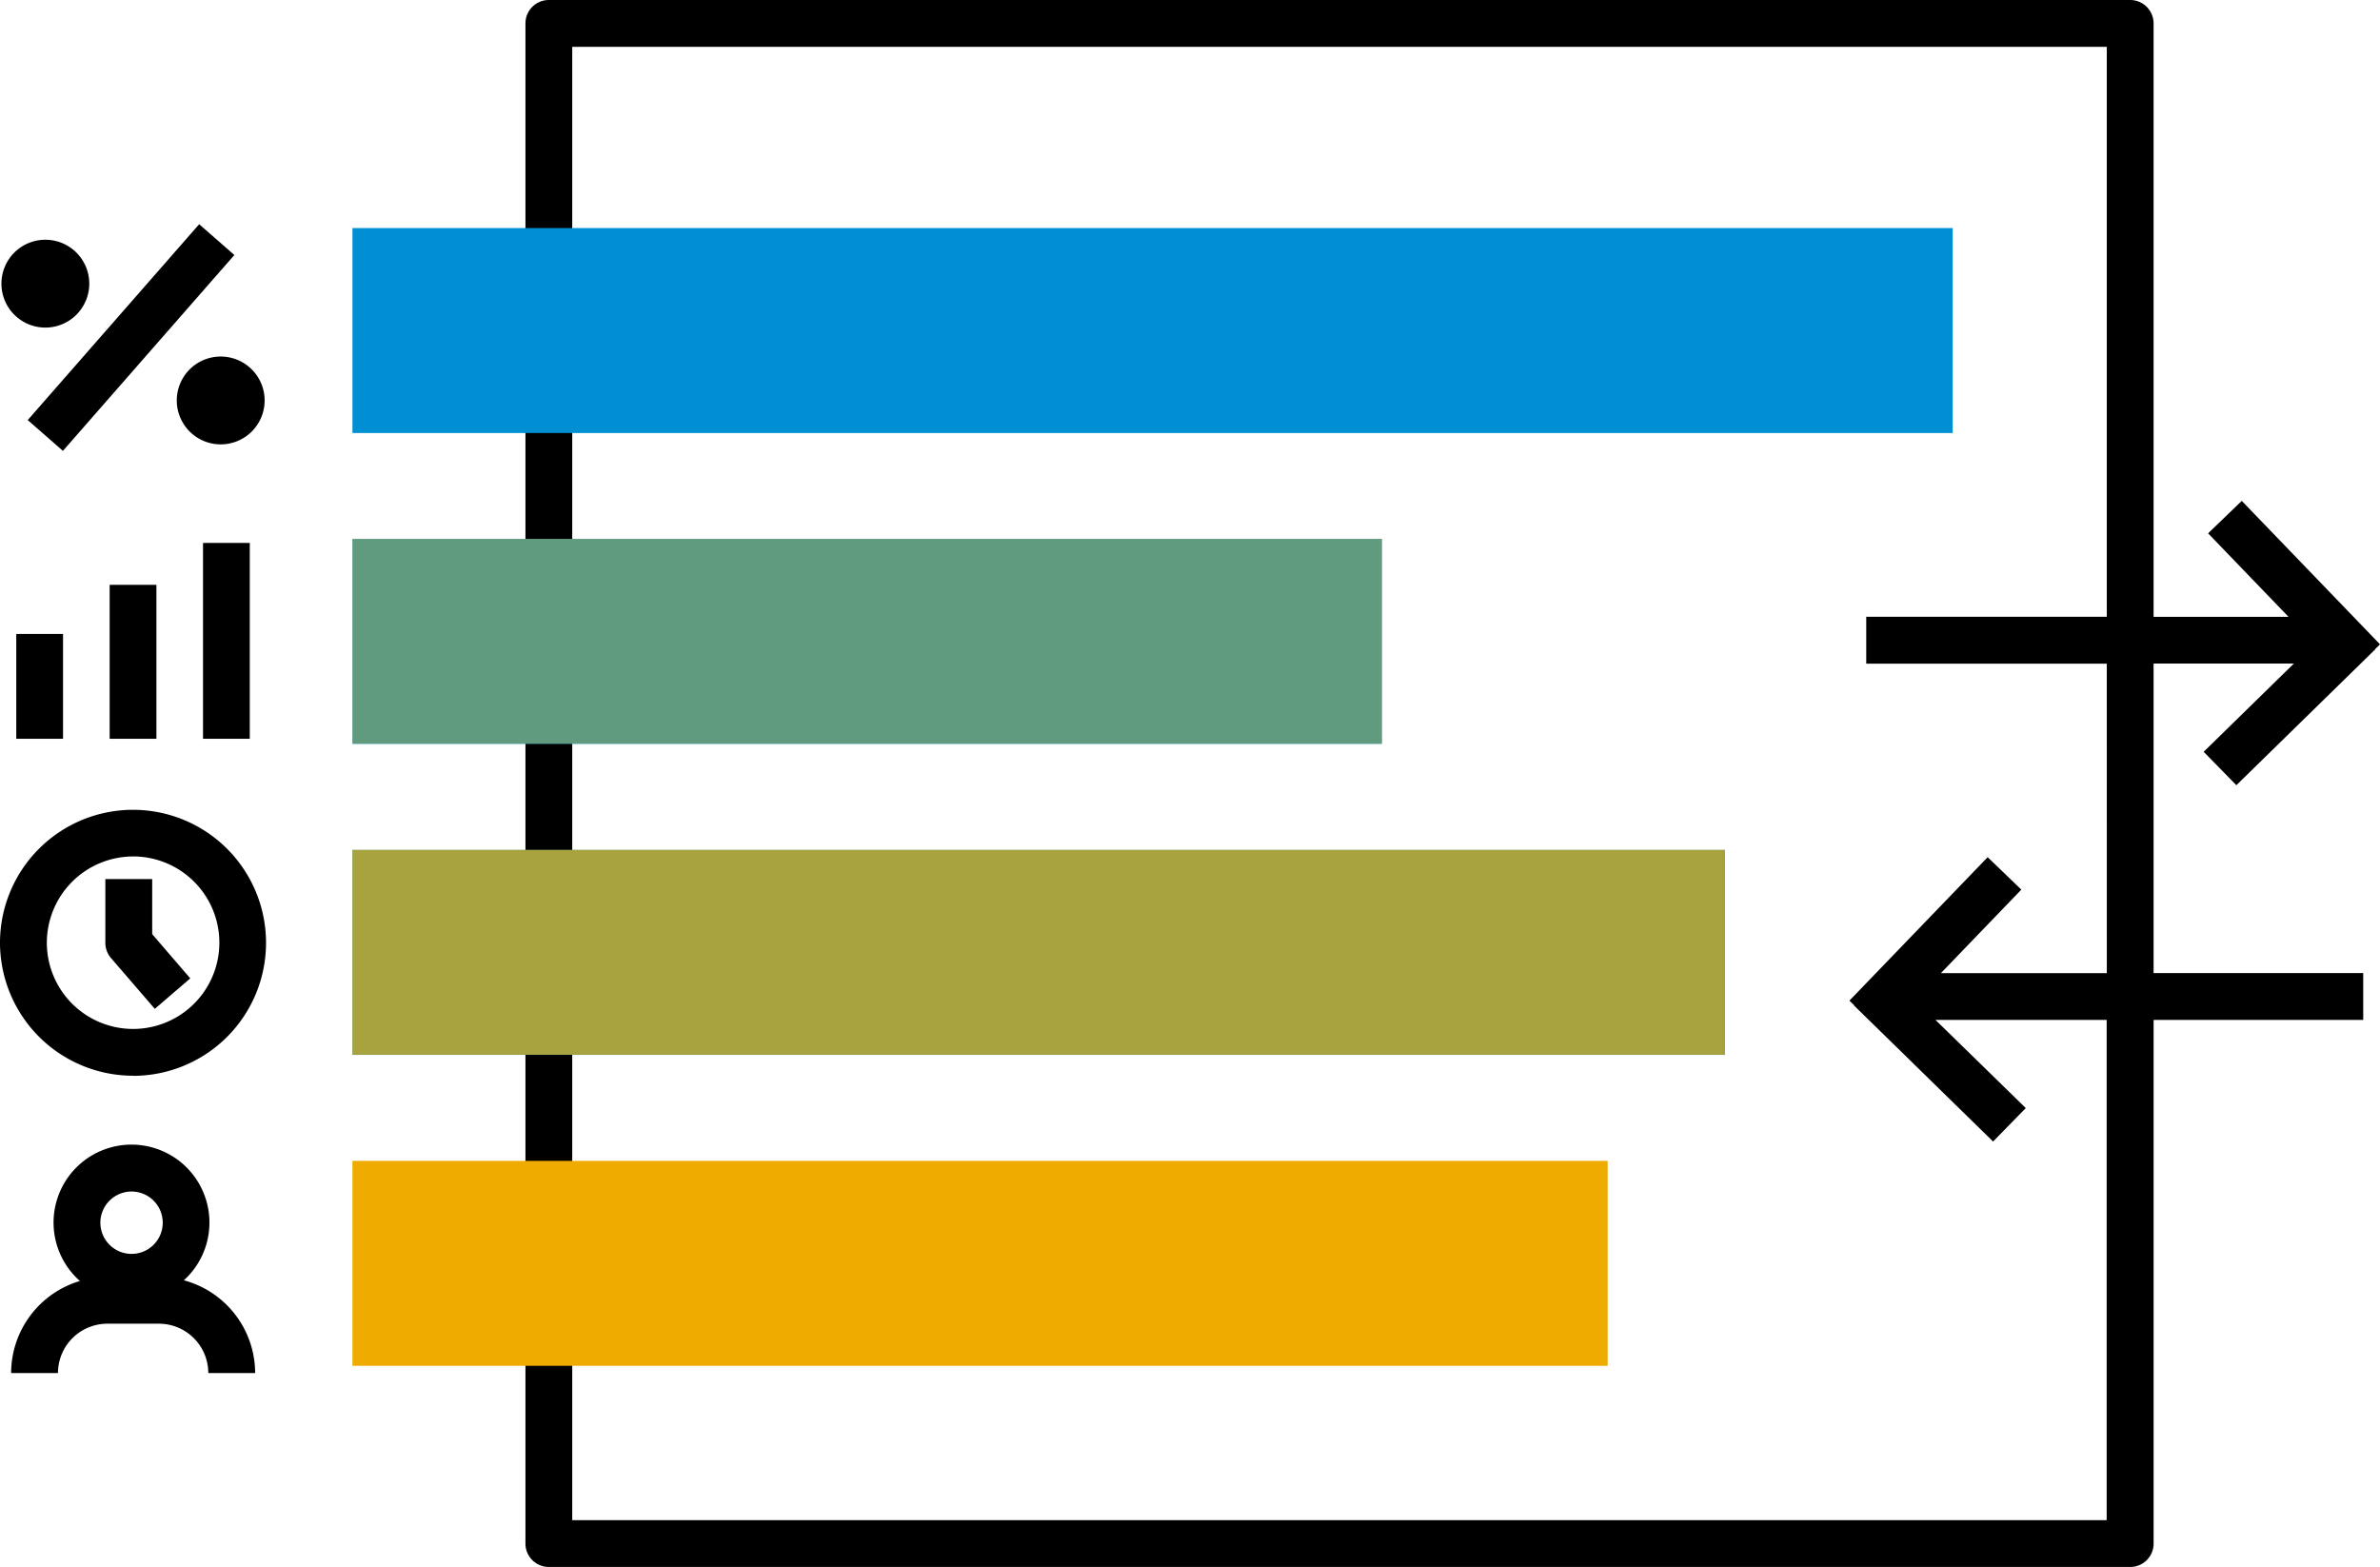
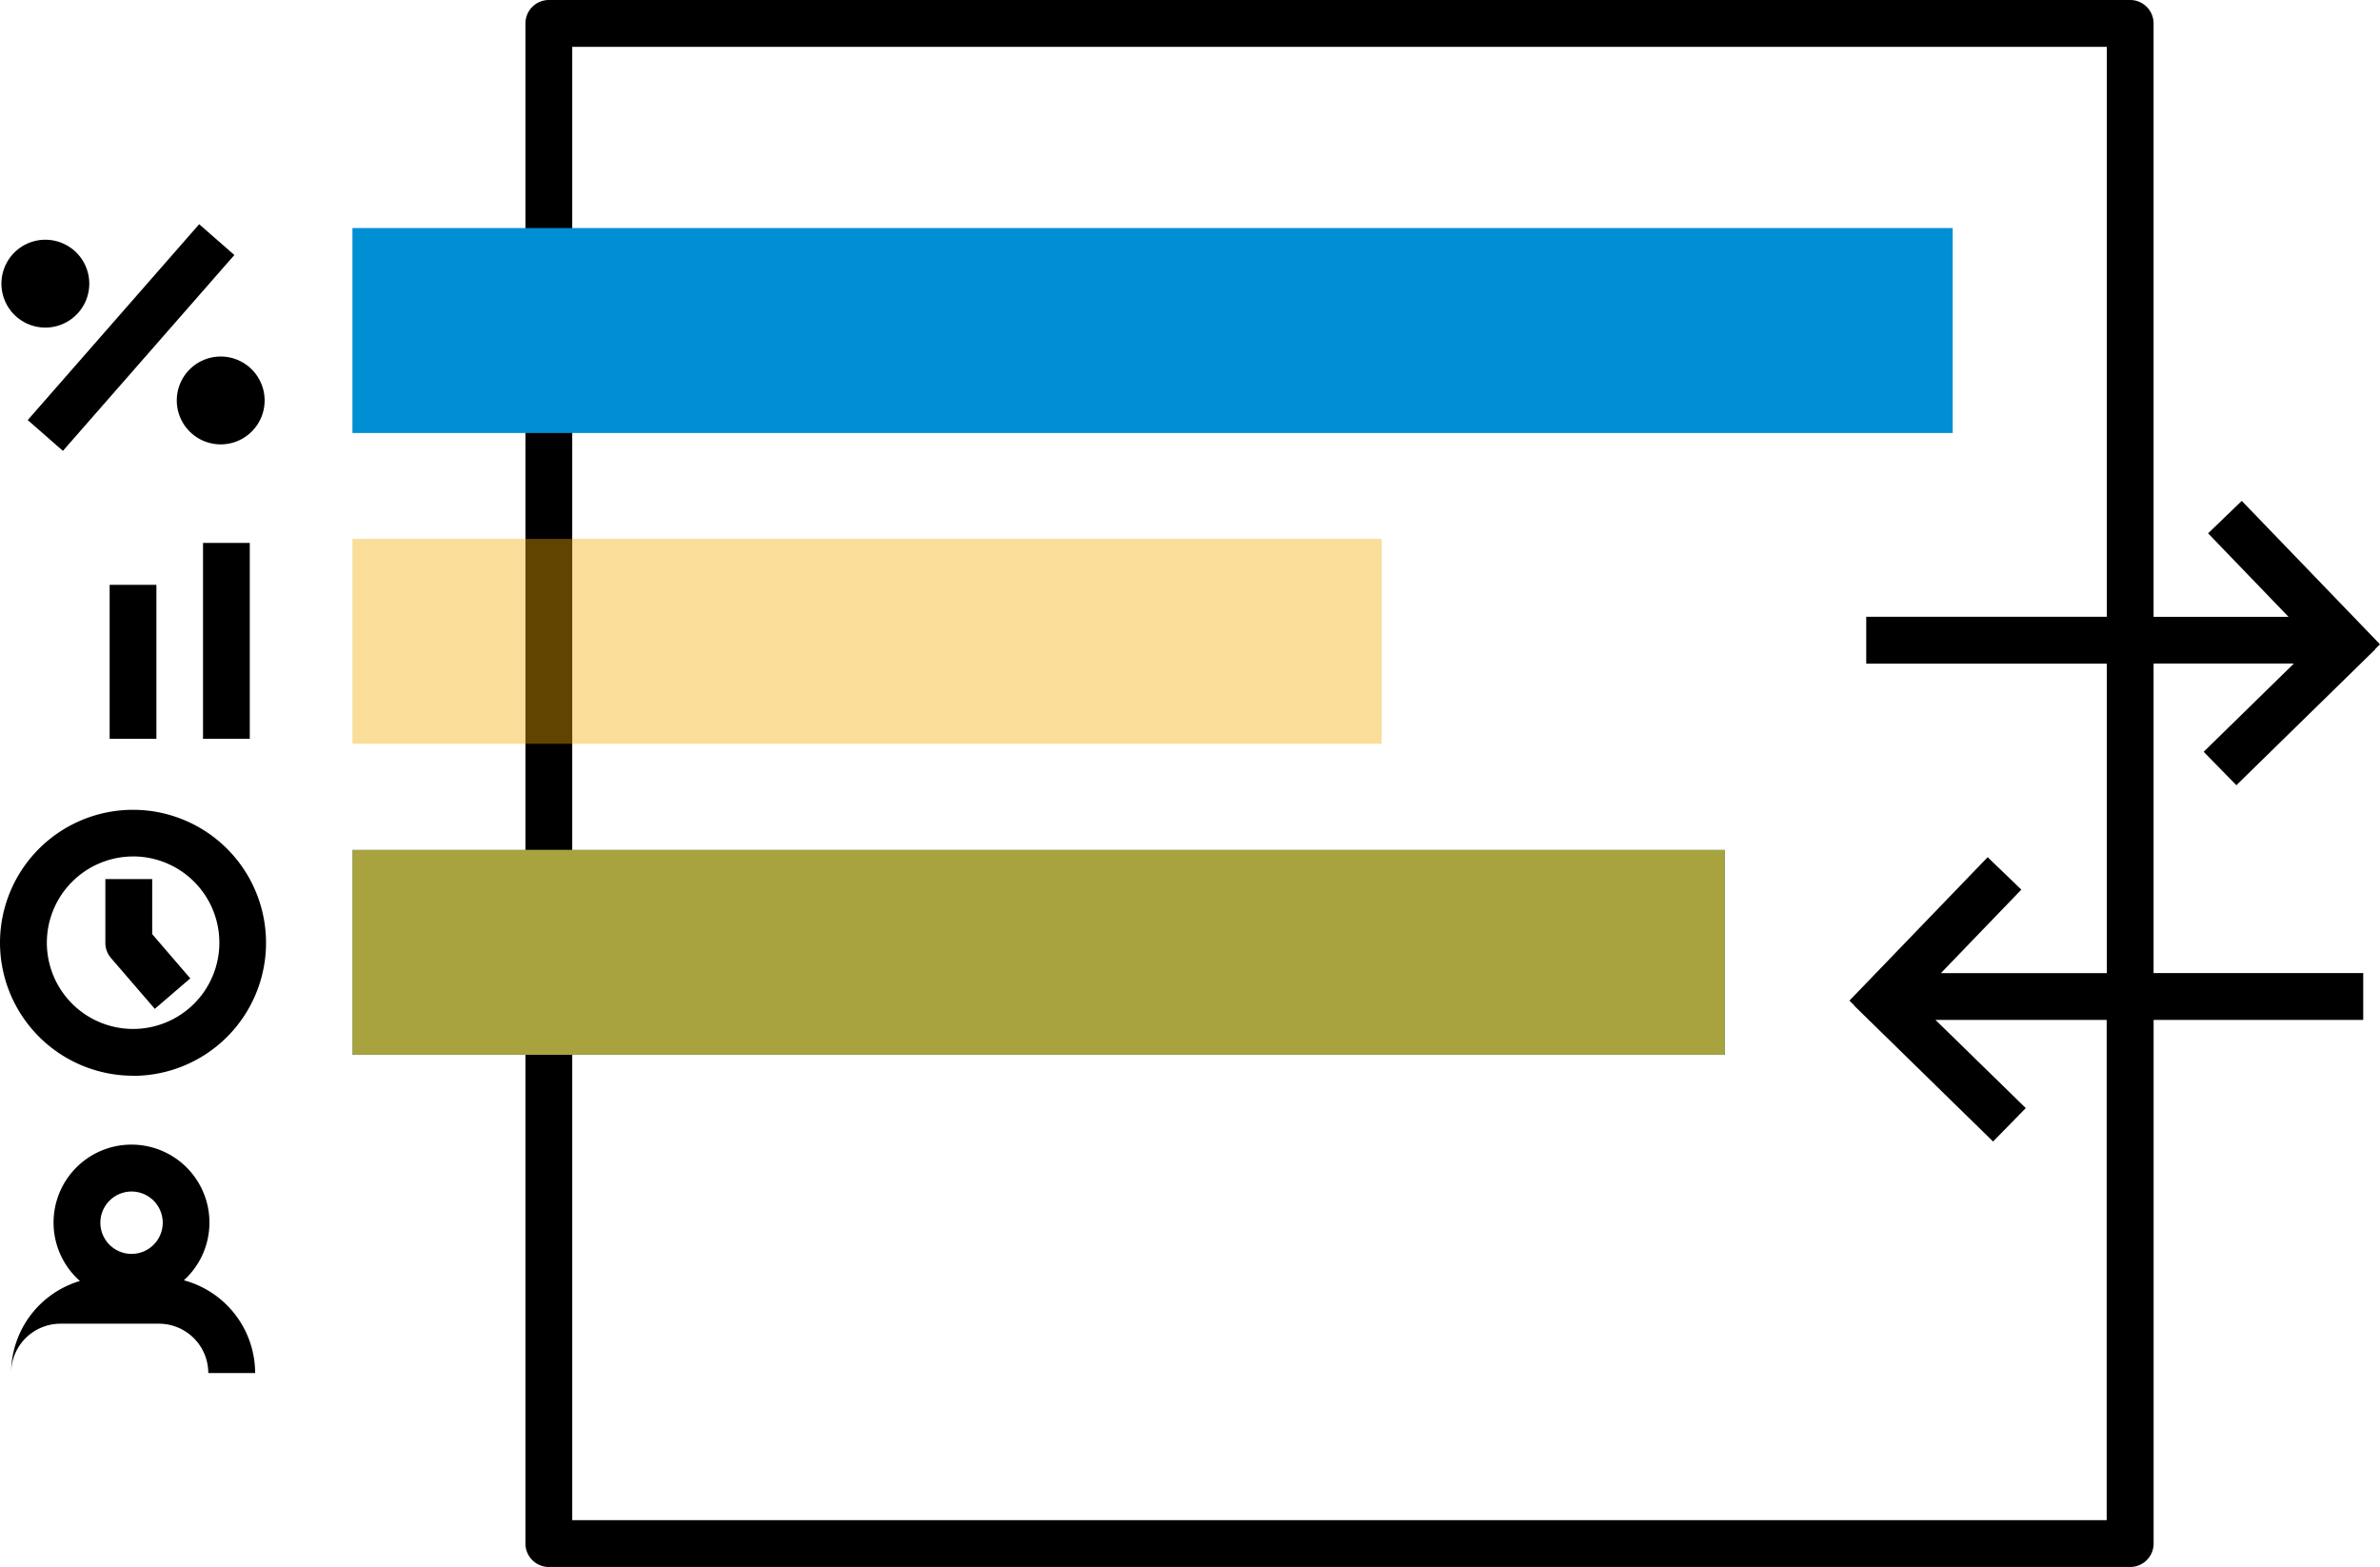
<svg xmlns="http://www.w3.org/2000/svg" id="Group_960" data-name="Group 960" width="81.286" height="53.516" viewBox="0 0 81.286 53.516">
  <defs>
    <clipPath id="clip-path">
      <rect id="Rectangle_330" data-name="Rectangle 330" width="81.286" height="53.516" fill="none" />
    </clipPath>
    <clipPath id="clip-path-3">
      <rect id="Rectangle_322" data-name="Rectangle 322" width="46.874" height="6.997" fill="none" />
    </clipPath>
    <clipPath id="clip-path-4">
      <rect id="Rectangle_324" data-name="Rectangle 324" width="35.153" height="6.997" fill="none" />
    </clipPath>
  </defs>
  <g id="Group_959" data-name="Group 959" clip-path="url(#clip-path)">
    <g id="Group_958" data-name="Group 958">
      <g id="Group_957" data-name="Group 957" clip-path="url(#clip-path)">
        <path id="Path_183" data-name="Path 183" d="M103.377,26.818l4.749-4.646-.007-.006.165-.159-4.722-4.9-1.15,1.108,2.747,2.852H100.55V.8a.8.8,0,0,0-.8-.8H45.743a.8.8,0,0,0-.8.8V52.718a.8.8,0,0,0,.8.8H99.751a.8.8,0,0,0,.8-.8V34.833h7.159v-1.6H100.55V22.663h4.791l-3.08,3.013Zm-4.424,6.418H93.286l2.747-2.852-1.15-1.108-4.722,4.9.165.159-.007.007,4.749,4.645,1.117-1.142L93.1,34.833h5.848V51.919H46.541V1.6H98.952V21.066H90.736v1.6h8.216Z" transform="translate(-26.997)" />
        <path id="Path_184" data-name="Path 184" d="M30.145,19.5v7H84.8v-7Z" transform="translate(-18.108 -11.711)" fill="#008fd3" />
-         <path id="Path_185" data-name="Path 185" d="M30.145,99.291v7H73.016v-7Z" transform="translate(-18.108 -59.643)" fill="#f0ab00" />
        <path id="Path_186" data-name="Path 186" d="M30.145,72.693v7H77.023v-7Z" transform="translate(-18.108 -43.665)" fill="#008fd3" />
        <g id="Group_953" data-name="Group 953" transform="translate(12.037 29.027)" opacity="0.7">
          <g id="Group_952" data-name="Group 952">
            <g id="Group_951" data-name="Group 951" clip-path="url(#clip-path-3)">
              <rect id="Rectangle_321" data-name="Rectangle 321" width="46.874" height="6.997" transform="translate(0 0)" fill="#f0ab00" />
            </g>
          </g>
        </g>
-         <path id="Path_187" data-name="Path 187" d="M30.145,46.094v7h35.16v-7Z" transform="translate(-18.108 -27.688)" fill="#008fd3" />
        <g id="Group_956" data-name="Group 956" transform="translate(12.037 18.406)" opacity="0.4">
          <g id="Group_955" data-name="Group 955">
            <g id="Group_954" data-name="Group 954" clip-path="url(#clip-path-4)">
              <rect id="Rectangle_323" data-name="Rectangle 323" width="35.153" height="6.997" transform="translate(0 0)" fill="#f0ab00" />
            </g>
          </g>
        </g>
        <path id="Path_188" data-name="Path 188" d="M15.122,31.995a1.5,1.5,0,1,0,1.5-1.5,1.5,1.5,0,0,0-1.5,1.5" transform="translate(-9.084 -18.318)" />
        <path id="Path_189" data-name="Path 189" d="M1.622,23.5A1.5,1.5,0,1,0,.122,22a1.5,1.5,0,0,0,1.5,1.5" transform="translate(-0.073 -12.312)" />
        <rect id="Rectangle_325" data-name="Rectangle 325" width="8.89" height="1.597" transform="translate(0.947 14.347) rotate(-48.803)" />
        <rect id="Rectangle_326" data-name="Rectangle 326" width="1.597" height="5.258" transform="translate(3.745 19.974)" />
        <rect id="Rectangle_327" data-name="Rectangle 327" width="1.597" height="6.689" transform="translate(6.934 18.543)" />
-         <rect id="Rectangle_328" data-name="Rectangle 328" width="1.597" height="3.58" transform="translate(0.556 21.652)" />
        <path id="Path_190" data-name="Path 190" d="M4.543,78.347A4.543,4.543,0,1,0,0,73.8a4.549,4.549,0,0,0,4.543,4.543m0-7.49A2.946,2.946,0,1,1,1.6,73.8a2.95,2.95,0,0,1,2.946-2.946" transform="translate(0 -41.603)" />
        <path id="Path_191" data-name="Path 191" d="M10.705,79.621l1.211-1.041-1.3-1.511v-1.88h-1.6v2.176a.8.8,0,0,0,.193.521Z" transform="translate(-5.418 -45.165)" />
-         <path id="Path_192" data-name="Path 192" d="M6.849,102.543a2.662,2.662,0,1,0-3.548.021,3.287,3.287,0,0,0-2.349,3.145h1.6a1.687,1.687,0,0,1,1.686-1.686H6a1.687,1.687,0,0,1,1.686,1.686h1.6a3.286,3.286,0,0,0-2.429-3.167M5.064,99.509A1.065,1.065,0,1,1,4,100.574a1.066,1.066,0,0,1,1.065-1.065" transform="translate(-0.572 -58.814)" />
+         <path id="Path_192" data-name="Path 192" d="M6.849,102.543a2.662,2.662,0,1,0-3.548.021,3.287,3.287,0,0,0-2.349,3.145a1.687,1.687,0,0,1,1.686-1.686H6a1.687,1.687,0,0,1,1.686,1.686h1.6a3.286,3.286,0,0,0-2.429-3.167M5.064,99.509A1.065,1.065,0,1,1,4,100.574a1.066,1.066,0,0,1,1.065-1.065" transform="translate(-0.572 -58.814)" />
      </g>
    </g>
  </g>
</svg>